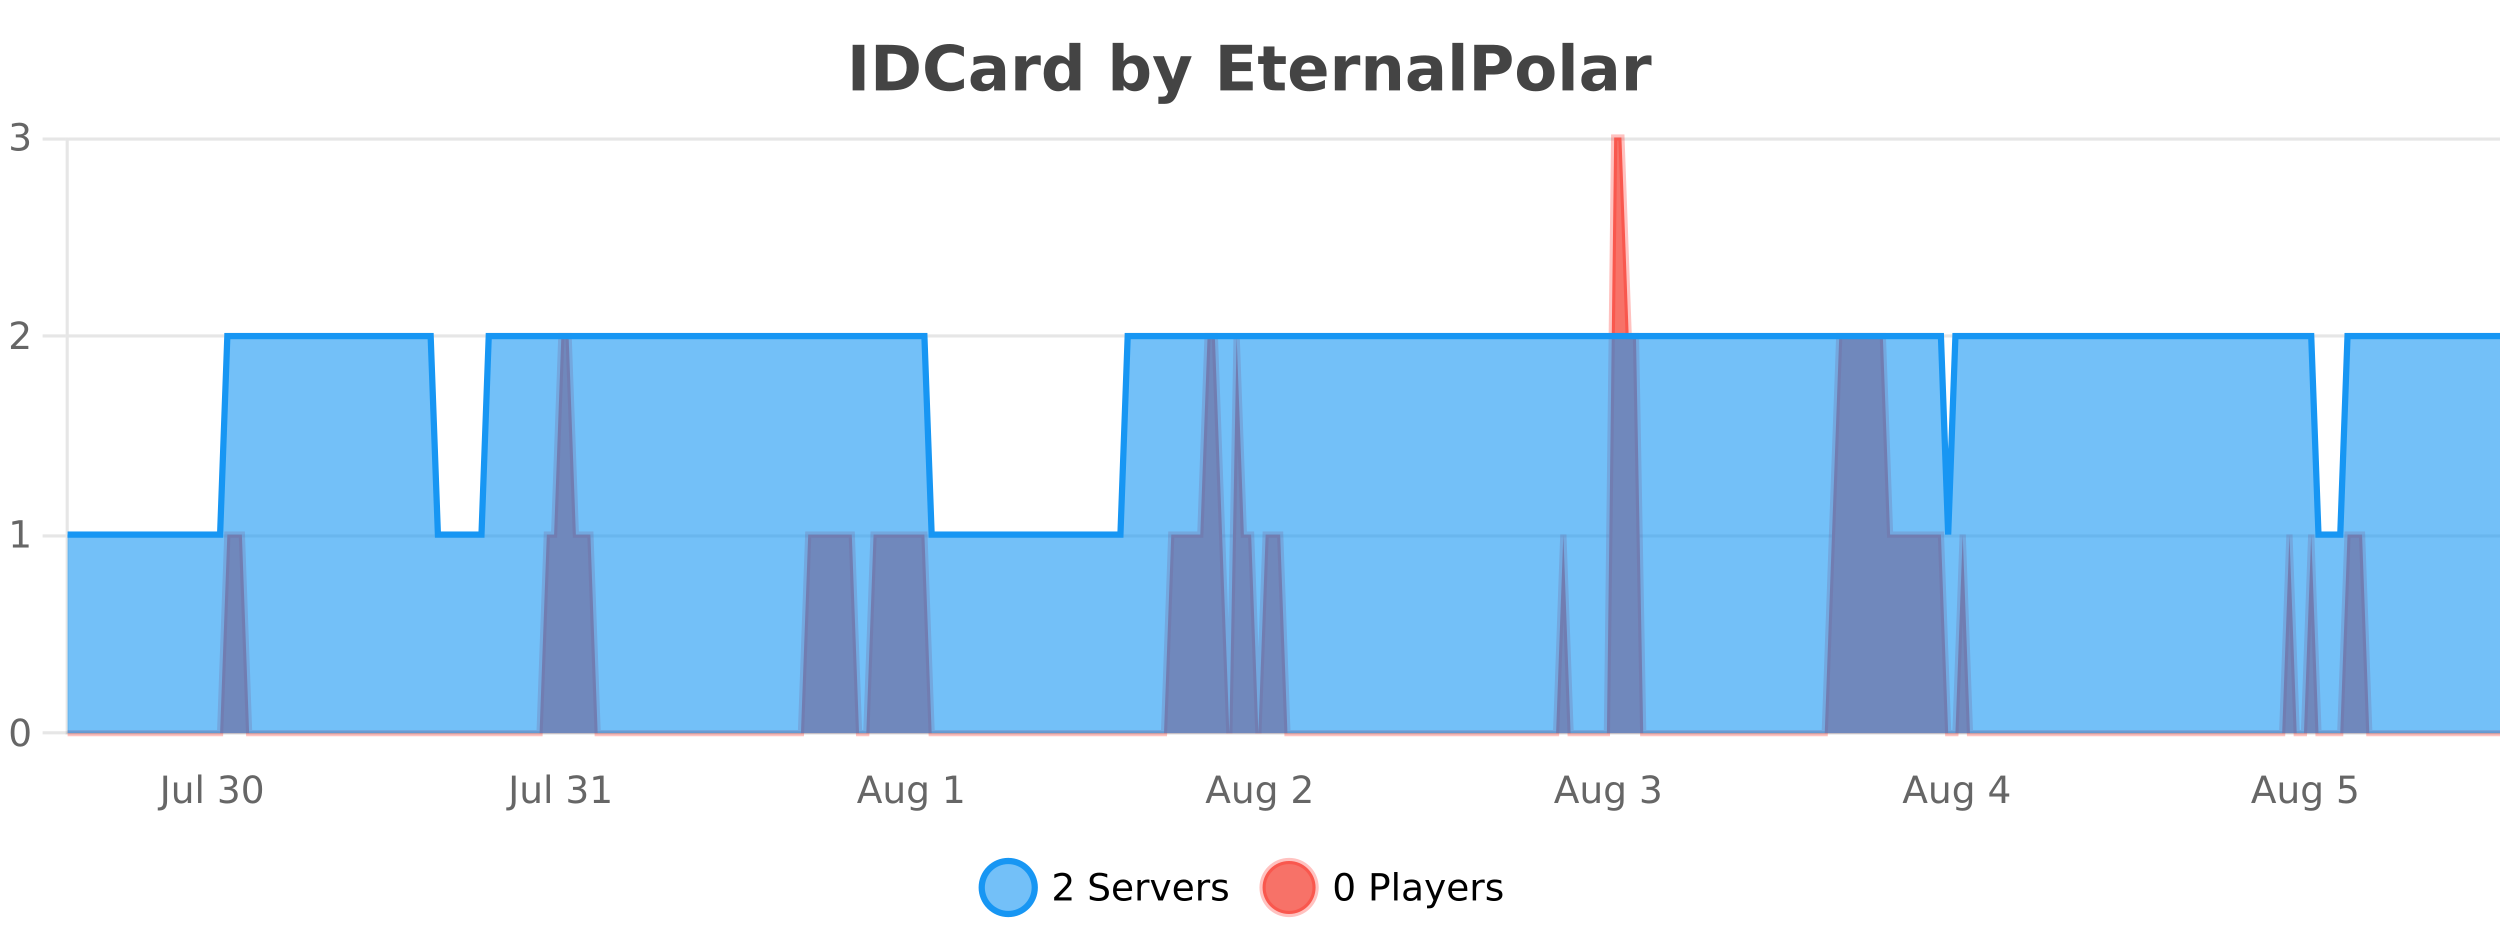
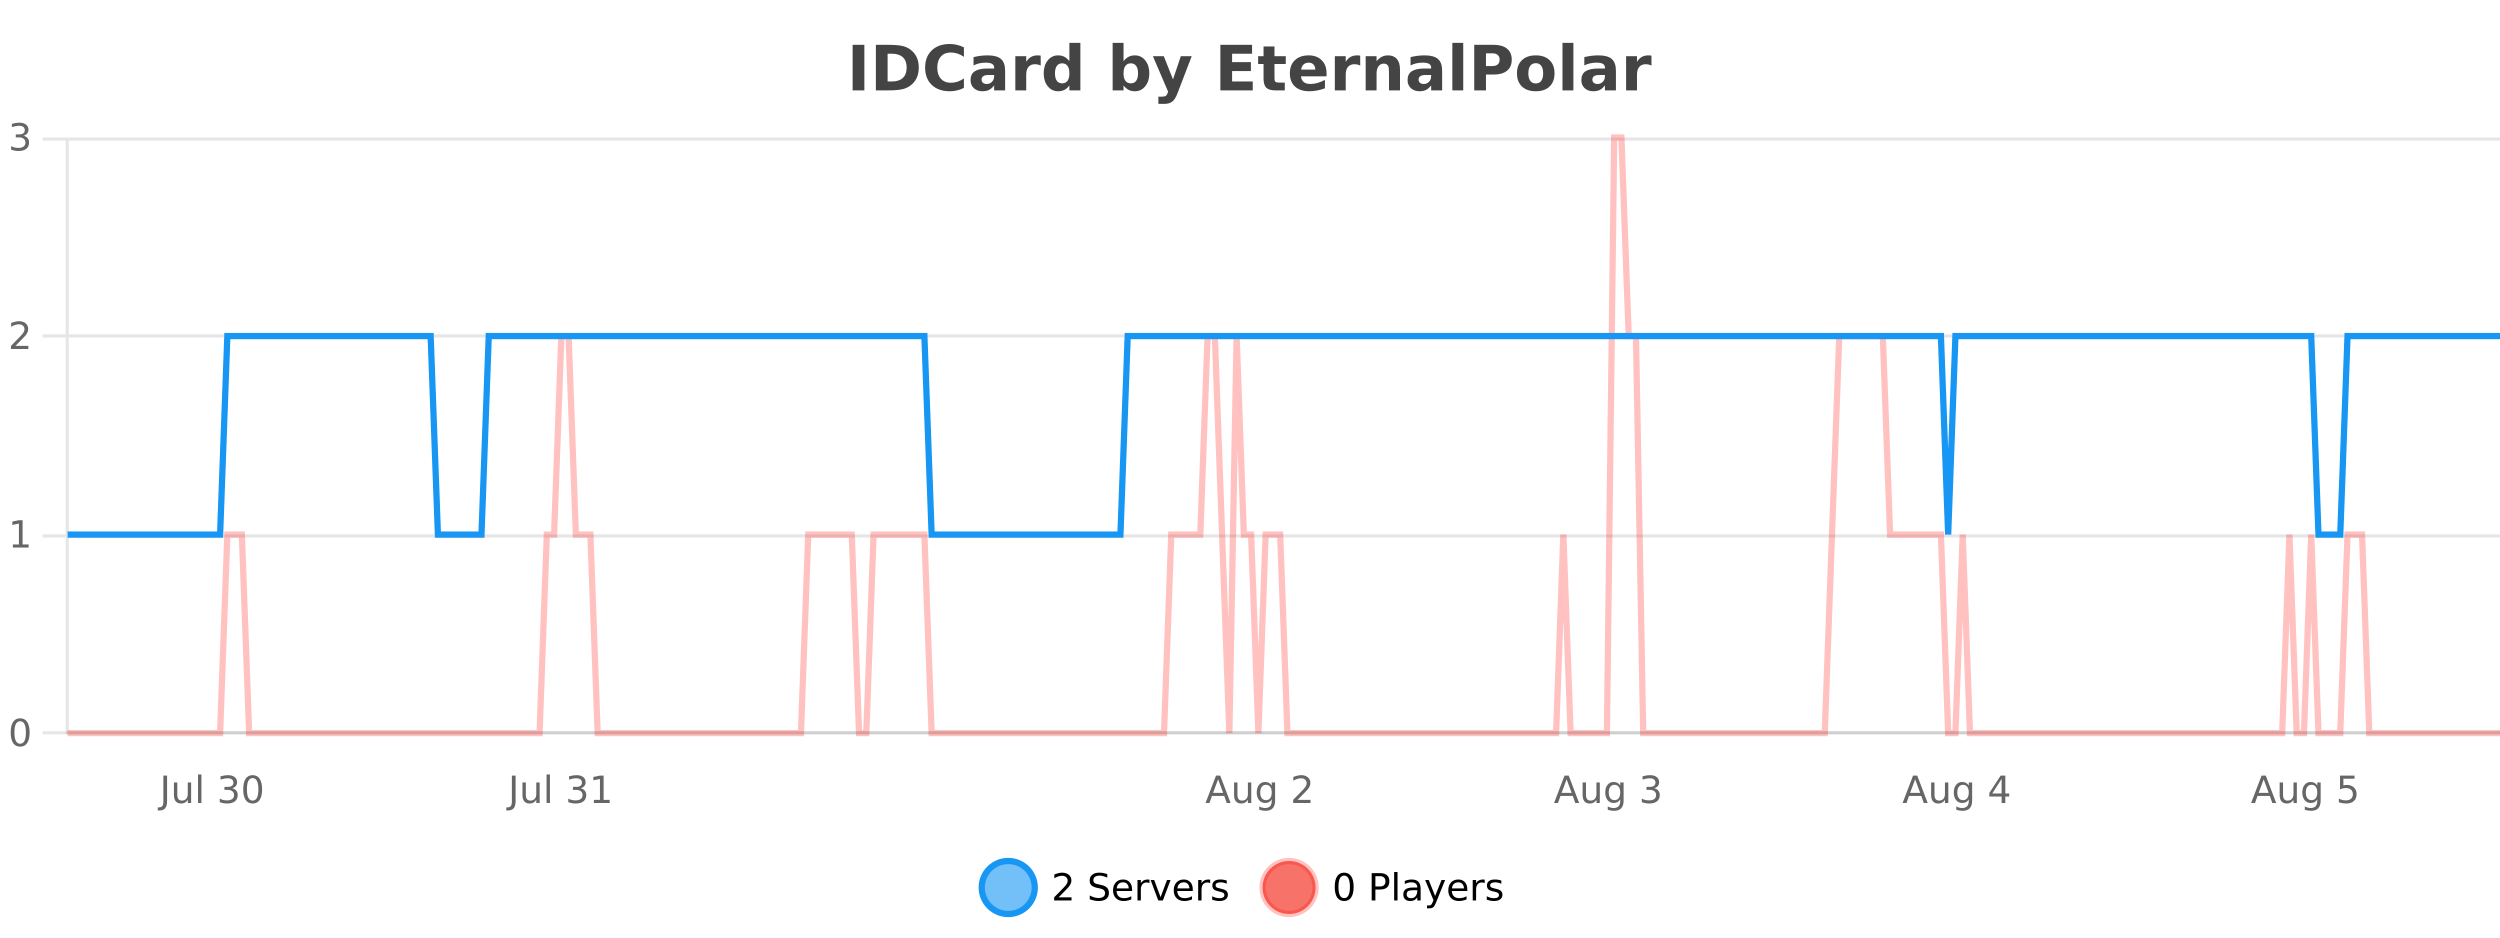
<svg xmlns="http://www.w3.org/2000/svg" width="800pt" height="300pt" viewBox="0 0 800 300" version="1.1">
  <defs>
    <clipPath id="clip1">
      <path d="M 285 263 L 360 263 L 360 300 L 285 300 Z M 285 263 " />
    </clipPath>
    <clipPath id="clip2">
      <path d="M 375 263 L 450 263 L 450 300 L 375 300 Z M 375 263 " />
    </clipPath>
    <clipPath id="clip3">
      <path d="M 21.633 44 L 800 44 L 800 234.602 L 21.633 234.602 Z M 21.633 44 " />
    </clipPath>
    <clipPath id="clip4">
      <path d="M 20.633 43 L 800 43 L 800 235.602 L 20.633 235.602 Z M 20.633 43 " />
    </clipPath>
    <clipPath id="clip5">
      <path d="M 21.633 107 L 800 107 L 800 234.602 L 21.633 234.602 Z M 21.633 107 " />
    </clipPath>
    <clipPath id="clip6">
      <path d="M 20.633 79 L 800 79 L 800 200 L 20.633 200 Z M 20.633 79 " />
    </clipPath>
  </defs>
  <g id="surface4825296">
    <rect x="0" y="0" width="800" height="300" style="fill:rgb(100%,100%,100%);fill-opacity:1;stroke:none;" />
    <path style="fill:none;stroke-width:1;stroke-linecap:butt;stroke-linejoin:miter;stroke:rgb(0%,0%,0%);stroke-opacity:0.098;stroke-miterlimit:10;" d="M 22 234.5 L 800 234.5 " />
    <path style="fill:none;stroke-width:1;stroke-linecap:butt;stroke-linejoin:miter;stroke:rgb(0%,0%,0%);stroke-opacity:0.098;stroke-miterlimit:10;" d="M 13.633 234.5 L 21 234.5 " />
    <path style="fill:none;stroke-width:1;stroke-linecap:butt;stroke-linejoin:miter;stroke:rgb(0%,0%,0%);stroke-opacity:0.098;stroke-miterlimit:10;" d="M 22 171.5 L 800 171.5 " />
    <path style="fill:none;stroke-width:1;stroke-linecap:butt;stroke-linejoin:miter;stroke:rgb(0%,0%,0%);stroke-opacity:0.098;stroke-miterlimit:10;" d="M 13.633 171.5 L 21 171.5 " />
    <path style="fill:none;stroke-width:1;stroke-linecap:butt;stroke-linejoin:miter;stroke:rgb(0%,0%,0%);stroke-opacity:0.098;stroke-miterlimit:10;" d="M 22 107.5 L 800 107.5 " />
    <path style="fill:none;stroke-width:1;stroke-linecap:butt;stroke-linejoin:miter;stroke:rgb(0%,0%,0%);stroke-opacity:0.098;stroke-miterlimit:10;" d="M 13.633 107.5 L 21 107.5 " />
    <path style="fill:none;stroke-width:1;stroke-linecap:butt;stroke-linejoin:miter;stroke:rgb(0%,0%,0%);stroke-opacity:0.098;stroke-miterlimit:10;" d="M 22 44.5 L 800 44.5 " />
    <path style="fill:none;stroke-width:1;stroke-linecap:butt;stroke-linejoin:miter;stroke:rgb(0%,0%,0%);stroke-opacity:0.098;stroke-miterlimit:10;" d="M 13.633 44.5 L 21 44.5 " />
    <path style=" stroke:none;fill-rule:nonzero;fill:rgb(9.02%,58.824%,95.294%);fill-opacity:0.6;" d="M 331.121 284 C 331.121 288.688 327.324 292.484 322.637 292.484 C 317.953 292.484 314.152 288.688 314.152 284 C 314.152 279.312 317.953 275.516 322.637 275.516 C 327.324 275.516 331.121 279.312 331.121 284 Z M 331.121 284 " />
    <g clip-path="url(#clip1)" clip-rule="nonzero">
      <path style="fill:none;stroke-width:2;stroke-linecap:butt;stroke-linejoin:miter;stroke:rgb(9.02%,58.824%,95.294%);stroke-opacity:1;stroke-miterlimit:10;" d="M 331.121 284 C 331.121 288.688 327.324 292.484 322.637 292.484 C 317.953 292.484 314.152 288.688 314.152 284 C 314.152 279.312 317.953 275.516 322.637 275.516 C 327.324 275.516 331.121 279.312 331.121 284 Z M 331.121 284 " />
    </g>
    <path style=" stroke:none;fill-rule:nonzero;fill:rgb(0%,0%,0%);fill-opacity:1;" d="M 338.75 287.156 L 342.891 287.156 L 342.891 288.156 L 337.328 288.156 L 337.328 287.156 C 337.773 286.699 338.383 286.078 339.156 285.297 C 339.938 284.508 340.426 283.996 340.625 283.766 C 341.008 283.352 341.273 282.996 341.422 282.703 C 341.578 282.402 341.656 282.109 341.656 281.828 C 341.656 281.359 341.488 280.98 341.156 280.688 C 340.832 280.398 340.41 280.25 339.891 280.25 C 339.516 280.25 339.117 280.312 338.703 280.438 C 338.297 280.562 337.859 280.762 337.391 281.031 L 337.391 279.828 C 337.867 279.641 338.312 279.5 338.719 279.406 C 339.133 279.305 339.516 279.25 339.859 279.25 C 340.766 279.25 341.488 279.48 342.031 279.938 C 342.57 280.387 342.844 280.992 342.844 281.75 C 342.844 282.105 342.773 282.445 342.641 282.766 C 342.504 283.09 342.258 283.469 341.906 283.906 C 341.801 284.023 341.488 284.352 340.969 284.891 C 340.445 285.434 339.707 286.188 338.75 287.156 Z M 354.32 279.688 L 354.32 280.844 C 353.871 280.637 353.445 280.48 353.039 280.375 C 352.641 280.262 352.262 280.203 351.898 280.203 C 351.25 280.203 350.75 280.328 350.398 280.578 C 350.055 280.828 349.883 281.188 349.883 281.656 C 349.883 282.043 349.996 282.336 350.227 282.531 C 350.453 282.73 350.898 282.887 351.555 283 L 352.258 283.156 C 353.141 283.324 353.793 283.621 354.211 284.047 C 354.637 284.465 354.852 285.027 354.852 285.734 C 354.852 286.59 354.562 287.234 353.992 287.672 C 353.43 288.109 352.594 288.328 351.492 288.328 C 351.086 288.328 350.648 288.281 350.18 288.188 C 349.711 288.094 349.227 287.953 348.727 287.766 L 348.727 286.547 C 349.203 286.82 349.672 287.023 350.133 287.156 C 350.602 287.293 351.055 287.359 351.492 287.359 C 352.168 287.359 352.688 287.23 353.055 286.969 C 353.43 286.699 353.617 286.32 353.617 285.828 C 353.617 285.402 353.48 285.07 353.211 284.828 C 352.949 284.578 352.516 284.398 351.914 284.281 L 351.195 284.141 C 350.309 283.965 349.668 283.688 349.273 283.312 C 348.887 282.938 348.695 282.418 348.695 281.75 C 348.695 280.969 348.965 280.359 349.508 279.922 C 350.047 279.477 350.797 279.25 351.758 279.25 C 352.172 279.25 352.59 279.289 353.008 279.359 C 353.434 279.434 353.871 279.543 354.32 279.688 Z M 362.266 284.609 L 362.266 285.125 L 357.297 285.125 C 357.348 285.875 357.57 286.445 357.969 286.828 C 358.375 287.215 358.93 287.406 359.641 287.406 C 360.055 287.406 360.457 287.359 360.844 287.266 C 361.238 287.164 361.629 287.008 362.016 286.797 L 362.016 287.828 C 361.617 287.984 361.219 288.105 360.812 288.188 C 360.406 288.281 359.992 288.328 359.578 288.328 C 358.535 288.328 357.707 288.027 357.094 287.422 C 356.477 286.809 356.172 285.98 356.172 284.938 C 356.172 283.867 356.461 283.016 357.047 282.391 C 357.629 281.758 358.41 281.438 359.391 281.438 C 360.273 281.438 360.973 281.727 361.484 282.297 C 362.004 282.859 362.266 283.633 362.266 284.609 Z M 361.188 284.281 C 361.176 283.699 361.008 283.23 360.688 282.875 C 360.363 282.523 359.938 282.344 359.406 282.344 C 358.801 282.344 358.316 282.516 357.953 282.859 C 357.598 283.203 357.395 283.684 357.344 284.297 Z M 367.836 282.594 C 367.711 282.531 367.574 282.484 367.43 282.453 C 367.293 282.414 367.137 282.391 366.961 282.391 C 366.355 282.391 365.887 282.59 365.555 282.984 C 365.23 283.383 365.07 283.953 365.07 284.703 L 365.07 288.156 L 363.992 288.156 L 363.992 281.594 L 365.07 281.594 L 365.07 282.609 C 365.297 282.215 365.594 281.922 365.961 281.734 C 366.324 281.539 366.766 281.438 367.289 281.438 C 367.359 281.438 367.438 281.445 367.523 281.453 C 367.617 281.465 367.715 281.48 367.82 281.5 Z M 368.195 281.594 L 369.336 281.594 L 371.383 287.094 L 373.445 281.594 L 374.586 281.594 L 372.117 288.156 L 370.648 288.156 Z M 381.688 284.609 L 381.688 285.125 L 376.719 285.125 C 376.77 285.875 376.992 286.445 377.391 286.828 C 377.797 287.215 378.352 287.406 379.062 287.406 C 379.477 287.406 379.879 287.359 380.266 287.266 C 380.66 287.164 381.051 287.008 381.438 286.797 L 381.438 287.828 C 381.039 287.984 380.641 288.105 380.234 288.188 C 379.828 288.281 379.414 288.328 379 288.328 C 377.957 288.328 377.129 288.027 376.516 287.422 C 375.898 286.809 375.594 285.98 375.594 284.938 C 375.594 283.867 375.883 283.016 376.469 282.391 C 377.051 281.758 377.832 281.438 378.812 281.438 C 379.695 281.438 380.395 281.727 380.906 282.297 C 381.426 282.859 381.688 283.633 381.688 284.609 Z M 380.609 284.281 C 380.598 283.699 380.43 283.23 380.109 282.875 C 379.785 282.523 379.359 282.344 378.828 282.344 C 378.223 282.344 377.738 282.516 377.375 282.859 C 377.02 283.203 376.816 283.684 376.766 284.297 Z M 387.258 282.594 C 387.133 282.531 386.996 282.484 386.852 282.453 C 386.715 282.414 386.559 282.391 386.383 282.391 C 385.777 282.391 385.309 282.59 384.977 282.984 C 384.652 283.383 384.492 283.953 384.492 284.703 L 384.492 288.156 L 383.414 288.156 L 383.414 281.594 L 384.492 281.594 L 384.492 282.609 C 384.719 282.215 385.016 281.922 385.383 281.734 C 385.746 281.539 386.188 281.438 386.711 281.438 C 386.781 281.438 386.859 281.445 386.945 281.453 C 387.039 281.465 387.137 281.48 387.242 281.5 Z M 392.562 281.781 L 392.562 282.812 C 392.258 282.656 391.941 282.543 391.609 282.469 C 391.285 282.387 390.945 282.344 390.594 282.344 C 390.062 282.344 389.66 282.43 389.391 282.594 C 389.117 282.75 388.984 282.996 388.984 283.328 C 388.984 283.578 389.078 283.777 389.266 283.922 C 389.461 284.059 389.852 284.188 390.438 284.312 L 390.797 284.406 C 391.566 284.562 392.113 284.793 392.438 285.094 C 392.758 285.398 392.922 285.812 392.922 286.344 C 392.922 286.961 392.676 287.445 392.188 287.797 C 391.707 288.152 391.047 288.328 390.203 288.328 C 389.848 288.328 389.477 288.289 389.094 288.219 C 388.719 288.156 388.32 288.059 387.906 287.922 L 387.906 286.797 C 388.301 287.008 388.691 287.164 389.078 287.266 C 389.461 287.371 389.848 287.422 390.234 287.422 C 390.734 287.422 391.117 287.34 391.391 287.172 C 391.672 286.996 391.812 286.746 391.812 286.422 C 391.812 286.133 391.711 285.906 391.516 285.75 C 391.316 285.594 390.883 285.445 390.219 285.297 L 389.844 285.219 C 389.176 285.074 388.691 284.855 388.391 284.562 C 388.098 284.273 387.953 283.875 387.953 283.375 C 387.953 282.75 388.172 282.273 388.609 281.938 C 389.047 281.605 389.664 281.438 390.469 281.438 C 390.863 281.438 391.238 281.469 391.594 281.531 C 391.945 281.586 392.27 281.668 392.562 281.781 Z M 332.637 277.016 " />
    <path style=" stroke:none;fill-rule:nonzero;fill:rgb(96.863%,44.706%,40.784%);fill-opacity:1;" d="M 420.988 284 C 420.988 288.688 417.191 292.484 412.504 292.484 C 407.82 292.484 404.02 288.688 404.02 284 C 404.02 279.312 407.82 275.516 412.504 275.516 C 417.191 275.516 420.988 279.312 420.988 284 Z M 420.988 284 " />
    <g clip-path="url(#clip2)" clip-rule="nonzero">
      <path style="fill:none;stroke-width:2;stroke-linecap:butt;stroke-linejoin:miter;stroke:rgb(100%,4.706%,0%);stroke-opacity:0.247;stroke-miterlimit:10;" d="M 420.988 284 C 420.988 288.688 417.191 292.484 412.504 292.484 C 407.82 292.484 404.02 288.688 404.02 284 C 404.02 279.312 407.82 275.516 412.504 275.516 C 417.191 275.516 420.988 279.312 420.988 284 Z M 420.988 284 " />
    </g>
    <path style=" stroke:none;fill-rule:nonzero;fill:rgb(0%,0%,0%);fill-opacity:1;" d="M 430.133 280.188 C 429.527 280.188 429.07 280.492 428.758 281.094 C 428.453 281.688 428.305 282.59 428.305 283.797 C 428.305 284.996 428.453 285.898 428.758 286.5 C 429.07 287.094 429.527 287.391 430.133 287.391 C 430.746 287.391 431.203 287.094 431.508 286.5 C 431.82 285.898 431.977 284.996 431.977 283.797 C 431.977 282.59 431.82 281.688 431.508 281.094 C 431.203 280.492 430.746 280.188 430.133 280.188 Z M 430.133 279.25 C 431.109 279.25 431.859 279.641 432.383 280.422 C 432.902 281.195 433.164 282.32 433.164 283.797 C 433.164 285.266 432.902 286.391 432.383 287.172 C 431.859 287.945 431.109 288.328 430.133 288.328 C 429.152 288.328 428.402 287.945 427.883 287.172 C 427.371 286.391 427.117 285.266 427.117 283.797 C 427.117 282.32 427.371 281.195 427.883 280.422 C 428.402 279.641 429.152 279.25 430.133 279.25 Z M 440.125 280.375 L 440.125 283.672 L 441.609 283.672 C 442.16 283.672 442.586 283.531 442.891 283.25 C 443.191 282.961 443.344 282.547 443.344 282.016 C 443.344 281.496 443.191 281.094 442.891 280.812 C 442.586 280.523 442.16 280.375 441.609 280.375 Z M 438.938 279.406 L 441.609 279.406 C 442.598 279.406 443.344 279.633 443.844 280.078 C 444.344 280.516 444.594 281.164 444.594 282.016 C 444.594 282.883 444.344 283.539 443.844 283.984 C 443.344 284.422 442.598 284.641 441.609 284.641 L 440.125 284.641 L 440.125 288.156 L 438.938 288.156 Z M 446.129 279.031 L 447.207 279.031 L 447.207 288.156 L 446.129 288.156 Z M 452.445 284.859 C 451.578 284.859 450.977 284.961 450.633 285.156 C 450.297 285.355 450.133 285.695 450.133 286.172 C 450.133 286.559 450.258 286.867 450.508 287.094 C 450.766 287.312 451.109 287.422 451.539 287.422 C 452.141 287.422 452.621 287.215 452.977 286.797 C 453.34 286.371 453.523 285.805 453.523 285.094 L 453.523 284.859 Z M 454.602 284.406 L 454.602 288.156 L 453.523 288.156 L 453.523 287.156 C 453.273 287.555 452.965 287.852 452.602 288.047 C 452.234 288.234 451.789 288.328 451.258 288.328 C 450.578 288.328 450.043 288.141 449.648 287.766 C 449.25 287.383 449.055 286.875 449.055 286.25 C 449.055 285.512 449.297 284.953 449.789 284.578 C 450.289 284.203 451.027 284.016 452.008 284.016 L 453.523 284.016 L 453.523 283.906 C 453.523 283.406 453.355 283.023 453.023 282.75 C 452.699 282.48 452.246 282.344 451.664 282.344 C 451.289 282.344 450.918 282.391 450.555 282.484 C 450.199 282.578 449.859 282.715 449.539 282.891 L 449.539 281.891 C 449.934 281.734 450.312 281.621 450.68 281.547 C 451.055 281.477 451.418 281.438 451.773 281.438 C 452.719 281.438 453.43 281.684 453.898 282.172 C 454.367 282.664 454.602 283.406 454.602 284.406 Z M 459.551 288.766 C 459.246 289.547 458.949 290.055 458.66 290.297 C 458.367 290.535 457.98 290.656 457.504 290.656 L 456.645 290.656 L 456.645 289.75 L 457.27 289.75 C 457.57 289.75 457.801 289.676 457.957 289.531 C 458.121 289.395 458.305 289.066 458.504 288.547 L 458.707 288.047 L 456.051 281.594 L 457.191 281.594 L 459.238 286.719 L 461.301 281.594 L 462.441 281.594 Z M 469.543 284.609 L 469.543 285.125 L 464.574 285.125 C 464.625 285.875 464.848 286.445 465.246 286.828 C 465.652 287.215 466.207 287.406 466.918 287.406 C 467.332 287.406 467.734 287.359 468.121 287.266 C 468.516 287.164 468.906 287.008 469.293 286.797 L 469.293 287.828 C 468.895 287.984 468.496 288.105 468.09 288.188 C 467.684 288.281 467.27 288.328 466.855 288.328 C 465.812 288.328 464.984 288.027 464.371 287.422 C 463.754 286.809 463.449 285.98 463.449 284.938 C 463.449 283.867 463.738 283.016 464.324 282.391 C 464.906 281.758 465.688 281.438 466.668 281.438 C 467.551 281.438 468.25 281.727 468.762 282.297 C 469.281 282.859 469.543 283.633 469.543 284.609 Z M 468.465 284.281 C 468.453 283.699 468.285 283.23 467.965 282.875 C 467.641 282.523 467.215 282.344 466.684 282.344 C 466.078 282.344 465.594 282.516 465.23 282.859 C 464.875 283.203 464.672 283.684 464.621 284.297 Z M 475.113 282.594 C 474.988 282.531 474.852 282.484 474.707 282.453 C 474.57 282.414 474.414 282.391 474.238 282.391 C 473.633 282.391 473.164 282.59 472.832 282.984 C 472.508 283.383 472.348 283.953 472.348 284.703 L 472.348 288.156 L 471.27 288.156 L 471.27 281.594 L 472.348 281.594 L 472.348 282.609 C 472.574 282.215 472.871 281.922 473.238 281.734 C 473.602 281.539 474.043 281.438 474.566 281.438 C 474.637 281.438 474.715 281.445 474.801 281.453 C 474.895 281.465 474.992 281.48 475.098 281.5 Z M 480.422 281.781 L 480.422 282.812 C 480.117 282.656 479.801 282.543 479.469 282.469 C 479.145 282.387 478.805 282.344 478.453 282.344 C 477.922 282.344 477.52 282.43 477.25 282.594 C 476.977 282.75 476.844 282.996 476.844 283.328 C 476.844 283.578 476.938 283.777 477.125 283.922 C 477.32 284.059 477.711 284.188 478.297 284.312 L 478.656 284.406 C 479.426 284.562 479.973 284.793 480.297 285.094 C 480.617 285.398 480.781 285.812 480.781 286.344 C 480.781 286.961 480.535 287.445 480.047 287.797 C 479.566 288.152 478.906 288.328 478.062 288.328 C 477.707 288.328 477.336 288.289 476.953 288.219 C 476.578 288.156 476.18 288.059 475.766 287.922 L 475.766 286.797 C 476.16 287.008 476.551 287.164 476.938 287.266 C 477.32 287.371 477.707 287.422 478.094 287.422 C 478.594 287.422 478.977 287.34 479.25 287.172 C 479.531 286.996 479.672 286.746 479.672 286.422 C 479.672 286.133 479.57 285.906 479.375 285.75 C 479.176 285.594 478.742 285.445 478.078 285.297 L 477.703 285.219 C 477.035 285.074 476.551 284.855 476.25 284.562 C 475.957 284.273 475.812 283.875 475.812 283.375 C 475.812 282.75 476.031 282.273 476.469 281.938 C 476.906 281.605 477.523 281.438 478.328 281.438 C 478.723 281.438 479.098 281.469 479.453 281.531 C 479.805 281.586 480.129 281.668 480.422 281.781 Z M 422.504 277.016 " />
    <path style=" stroke:none;fill-rule:nonzero;fill:rgb(26.667%,26.667%,26.667%);fill-opacity:1;" d="M 272.844 14.344 L 276.594 14.344 L 276.594 28.922 L 272.844 28.922 Z M 284.035 17.188 L 284.035 26.078 L 285.379 26.078 C 286.918 26.078 288.098 25.699 288.91 24.938 C 289.723 24.18 290.129 23.07 290.129 21.609 C 290.129 20.172 289.723 19.078 288.91 18.328 C 288.105 17.57 286.93 17.188 285.379 17.188 Z M 280.285 14.344 L 284.238 14.344 C 286.457 14.344 288.105 14.5 289.191 14.812 C 290.273 15.125 291.199 15.664 291.973 16.422 C 292.66 17.078 293.168 17.84 293.504 18.703 C 293.836 19.559 294.004 20.527 294.004 21.609 C 294.004 22.715 293.836 23.699 293.504 24.562 C 293.168 25.43 292.66 26.188 291.973 26.844 C 291.191 27.594 290.254 28.133 289.16 28.453 C 288.066 28.766 286.426 28.922 284.238 28.922 L 280.285 28.922 Z M 308.449 28.125 C 307.75 28.48 307.027 28.746 306.277 28.922 C 305.535 29.109 304.754 29.203 303.934 29.203 C 301.504 29.203 299.582 28.527 298.168 27.172 C 296.75 25.809 296.043 23.965 296.043 21.641 C 296.043 19.32 296.75 17.48 298.168 16.125 C 299.582 14.762 301.504 14.078 303.934 14.078 C 304.754 14.078 305.535 14.172 306.277 14.359 C 307.027 14.539 307.75 14.805 308.449 15.156 L 308.449 18.172 C 307.75 17.703 307.062 17.359 306.387 17.141 C 305.707 16.914 304.996 16.797 304.246 16.797 C 302.902 16.797 301.844 17.23 301.074 18.094 C 300.312 18.949 299.934 20.133 299.934 21.641 C 299.934 23.152 300.312 24.34 301.074 25.203 C 301.844 26.059 302.902 26.484 304.246 26.484 C 304.996 26.484 305.707 26.375 306.387 26.156 C 307.062 25.93 307.75 25.578 308.449 25.109 Z M 316.297 24 C 315.566 24 315.02 24.125 314.656 24.375 C 314.289 24.617 314.109 24.98 314.109 25.469 C 314.109 25.906 314.254 26.25 314.547 26.5 C 314.848 26.75 315.258 26.875 315.781 26.875 C 316.438 26.875 316.988 26.641 317.438 26.172 C 317.895 25.703 318.125 25.117 318.125 24.406 L 318.125 24 Z M 321.641 22.688 L 321.641 28.922 L 318.125 28.922 L 318.125 27.297 C 317.656 27.965 317.125 28.449 316.531 28.75 C 315.945 29.051 315.234 29.203 314.391 29.203 C 313.266 29.203 312.348 28.875 311.641 28.219 C 310.93 27.555 310.578 26.695 310.578 25.641 C 310.578 24.359 311.016 23.422 311.891 22.828 C 312.773 22.227 314.164 21.922 316.062 21.922 L 318.125 21.922 L 318.125 21.641 C 318.125 21.09 317.906 20.688 317.469 20.438 C 317.031 20.18 316.348 20.047 315.422 20.047 C 314.672 20.047 313.973 20.125 313.328 20.281 C 312.68 20.43 312.082 20.648 311.531 20.938 L 311.531 18.281 C 312.281 18.094 313.031 17.953 313.781 17.859 C 314.539 17.766 315.301 17.719 316.062 17.719 C 318.031 17.719 319.453 18.109 320.328 18.891 C 321.203 19.664 321.641 20.93 321.641 22.688 Z M 333.031 20.969 C 332.719 20.824 332.41 20.719 332.109 20.656 C 331.805 20.586 331.504 20.547 331.203 20.547 C 330.297 20.547 329.598 20.836 329.109 21.406 C 328.629 21.98 328.391 22.805 328.391 23.875 L 328.391 28.922 L 324.906 28.922 L 324.906 17.984 L 328.391 17.984 L 328.391 19.781 C 328.836 19.062 329.352 18.543 329.938 18.219 C 330.52 17.887 331.219 17.719 332.031 17.719 C 332.156 17.719 332.285 17.727 332.422 17.734 C 332.555 17.746 332.754 17.766 333.016 17.797 Z M 342.203 19.578 L 342.203 13.719 L 345.719 13.719 L 345.719 28.922 L 342.203 28.922 L 342.203 27.344 C 341.723 27.992 341.191 28.465 340.609 28.766 C 340.023 29.055 339.352 29.203 338.594 29.203 C 337.25 29.203 336.145 28.668 335.281 27.594 C 334.414 26.523 333.984 25.148 333.984 23.469 C 333.984 21.781 334.414 20.402 335.281 19.328 C 336.145 18.258 337.25 17.719 338.594 17.719 C 339.352 17.719 340.023 17.871 340.609 18.172 C 341.191 18.477 341.723 18.945 342.203 19.578 Z M 339.891 26.672 C 340.641 26.672 341.211 26.402 341.609 25.859 C 342.004 25.309 342.203 24.512 342.203 23.469 C 342.203 22.43 342.004 21.637 341.609 21.094 C 341.211 20.543 340.641 20.266 339.891 20.266 C 339.148 20.266 338.582 20.543 338.188 21.094 C 337.789 21.637 337.594 22.43 337.594 23.469 C 337.594 24.512 337.789 25.309 338.188 25.859 C 338.582 26.402 339.148 26.672 339.891 26.672 Z M 361.859 26.672 C 362.609 26.672 363.18 26.402 363.578 25.859 C 363.973 25.309 364.172 24.512 364.172 23.469 C 364.172 22.43 363.973 21.637 363.578 21.094 C 363.18 20.543 362.609 20.266 361.859 20.266 C 361.109 20.266 360.531 20.543 360.125 21.094 C 359.727 21.637 359.531 22.43 359.531 23.469 C 359.531 24.5 359.727 25.293 360.125 25.844 C 360.531 26.398 361.109 26.672 361.859 26.672 Z M 359.531 19.578 C 360.02 18.945 360.555 18.477 361.141 18.172 C 361.723 17.871 362.395 17.719 363.156 17.719 C 364.508 17.719 365.617 18.258 366.484 19.328 C 367.348 20.402 367.781 21.781 367.781 23.469 C 367.781 25.148 367.348 26.523 366.484 27.594 C 365.617 28.668 364.508 29.203 363.156 29.203 C 362.395 29.203 361.723 29.051 361.141 28.75 C 360.555 28.449 360.02 27.98 359.531 27.344 L 359.531 28.922 L 356.047 28.922 L 356.047 13.719 L 359.531 13.719 Z M 368.926 17.984 L 372.41 17.984 L 375.363 25.406 L 377.863 17.984 L 381.348 17.984 L 376.754 29.953 C 376.293 31.172 375.754 32.02 375.129 32.5 C 374.512 32.988 373.707 33.234 372.707 33.234 L 370.676 33.234 L 370.676 30.938 L 371.77 30.938 C 372.363 30.938 372.793 30.844 373.066 30.656 C 373.336 30.469 373.543 30.129 373.691 29.641 L 373.801 29.344 Z M 390.52 14.344 L 400.66 14.344 L 400.66 17.188 L 394.27 17.188 L 394.27 19.891 L 400.285 19.891 L 400.285 22.734 L 394.27 22.734 L 394.27 26.078 L 400.879 26.078 L 400.879 28.922 L 390.52 28.922 Z M 407.836 14.875 L 407.836 17.984 L 411.445 17.984 L 411.445 20.484 L 407.836 20.484 L 407.836 25.125 C 407.836 25.637 407.934 25.98 408.133 26.156 C 408.34 26.336 408.742 26.422 409.336 26.422 L 411.133 26.422 L 411.133 28.922 L 408.133 28.922 C 406.758 28.922 405.777 28.637 405.195 28.062 C 404.621 27.48 404.336 26.5 404.336 25.125 L 404.336 20.484 L 402.602 20.484 L 402.602 17.984 L 404.336 17.984 L 404.336 14.875 Z M 424.492 23.422 L 424.492 24.422 L 416.32 24.422 C 416.402 25.246 416.699 25.859 417.211 26.266 C 417.719 26.672 418.43 26.875 419.336 26.875 C 420.074 26.875 420.828 26.766 421.602 26.547 C 422.371 26.328 423.164 26 423.977 25.562 L 423.977 28.25 C 423.152 28.562 422.324 28.797 421.492 28.953 C 420.668 29.117 419.844 29.203 419.023 29.203 C 417.043 29.203 415.5 28.703 414.398 27.703 C 413.305 26.695 412.758 25.281 412.758 23.469 C 412.758 21.68 413.293 20.273 414.367 19.25 C 415.449 18.23 416.934 17.719 418.82 17.719 C 420.539 17.719 421.914 18.242 422.945 19.281 C 423.977 20.312 424.492 21.695 424.492 23.422 Z M 420.898 22.266 C 420.898 21.602 420.703 21.062 420.32 20.656 C 419.934 20.25 419.43 20.047 418.805 20.047 C 418.125 20.047 417.574 20.242 417.148 20.625 C 416.73 21 416.469 21.547 416.367 22.266 Z M 435.273 20.969 C 434.961 20.824 434.652 20.719 434.352 20.656 C 434.047 20.586 433.746 20.547 433.445 20.547 C 432.539 20.547 431.84 20.836 431.352 21.406 C 430.871 21.98 430.633 22.805 430.633 23.875 L 430.633 28.922 L 427.148 28.922 L 427.148 17.984 L 430.633 17.984 L 430.633 19.781 C 431.078 19.062 431.594 18.543 432.18 18.219 C 432.762 17.887 433.461 17.719 434.273 17.719 C 434.398 17.719 434.527 17.727 434.664 17.734 C 434.797 17.746 434.996 17.766 435.258 17.797 Z M 448 22.266 L 448 28.922 L 444.484 28.922 L 444.484 23.828 C 444.484 22.883 444.461 22.23 444.422 21.875 C 444.379 21.512 444.305 21.246 444.203 21.078 C 444.066 20.852 443.879 20.672 443.641 20.547 C 443.41 20.422 443.145 20.359 442.844 20.359 C 442.113 20.359 441.539 20.641 441.125 21.203 C 440.707 21.766 440.5 22.547 440.5 23.547 L 440.5 28.922 L 437.016 28.922 L 437.016 17.984 L 440.5 17.984 L 440.5 19.578 C 441.031 18.945 441.594 18.477 442.188 18.172 C 442.781 17.871 443.43 17.719 444.141 17.719 C 445.41 17.719 446.367 18.109 447.016 18.891 C 447.672 19.664 448 20.789 448 22.266 Z M 456.141 24 C 455.41 24 454.863 24.125 454.5 24.375 C 454.133 24.617 453.953 24.98 453.953 25.469 C 453.953 25.906 454.098 26.25 454.391 26.5 C 454.691 26.75 455.102 26.875 455.625 26.875 C 456.281 26.875 456.832 26.641 457.281 26.172 C 457.738 25.703 457.969 25.117 457.969 24.406 L 457.969 24 Z M 461.484 22.688 L 461.484 28.922 L 457.969 28.922 L 457.969 27.297 C 457.5 27.965 456.969 28.449 456.375 28.75 C 455.789 29.051 455.078 29.203 454.234 29.203 C 453.109 29.203 452.191 28.875 451.484 28.219 C 450.773 27.555 450.422 26.695 450.422 25.641 C 450.422 24.359 450.859 23.422 451.734 22.828 C 452.617 22.227 454.008 21.922 455.906 21.922 L 457.969 21.922 L 457.969 21.641 C 457.969 21.09 457.75 20.688 457.312 20.438 C 456.875 20.18 456.191 20.047 455.266 20.047 C 454.516 20.047 453.816 20.125 453.172 20.281 C 452.523 20.43 451.926 20.648 451.375 20.938 L 451.375 18.281 C 452.125 18.094 452.875 17.953 453.625 17.859 C 454.383 17.766 455.145 17.719 455.906 17.719 C 457.875 17.719 459.297 18.109 460.172 18.891 C 461.047 19.664 461.484 20.93 461.484 22.688 Z M 464.75 13.719 L 468.234 13.719 L 468.234 28.922 L 464.75 28.922 Z M 471.758 14.344 L 477.992 14.344 C 479.844 14.344 481.266 14.758 482.258 15.578 C 483.258 16.402 483.758 17.574 483.758 19.094 C 483.758 20.625 483.258 21.805 482.258 22.625 C 481.266 23.449 479.844 23.859 477.992 23.859 L 475.508 23.859 L 475.508 28.922 L 471.758 28.922 Z M 475.508 17.062 L 475.508 21.141 L 477.586 21.141 C 478.312 21.141 478.875 20.965 479.273 20.609 C 479.68 20.258 479.883 19.75 479.883 19.094 C 479.883 18.449 479.68 17.949 479.273 17.594 C 478.875 17.242 478.312 17.062 477.586 17.062 Z M 491.465 20.219 C 490.684 20.219 490.09 20.5 489.684 21.062 C 489.277 21.617 489.074 22.418 489.074 23.469 C 489.074 24.512 489.277 25.312 489.684 25.875 C 490.09 26.43 490.684 26.703 491.465 26.703 C 492.223 26.703 492.801 26.43 493.199 25.875 C 493.605 25.312 493.809 24.512 493.809 23.469 C 493.809 22.418 493.605 21.617 493.199 21.062 C 492.801 20.5 492.223 20.219 491.465 20.219 Z M 491.465 17.719 C 493.34 17.719 494.801 18.23 495.855 19.25 C 496.918 20.262 497.449 21.668 497.449 23.469 C 497.449 25.262 496.918 26.668 495.855 27.688 C 494.801 28.699 493.34 29.203 491.465 29.203 C 489.566 29.203 488.09 28.699 487.027 27.688 C 485.965 26.668 485.434 25.262 485.434 23.469 C 485.434 21.668 485.965 20.262 487.027 19.25 C 488.09 18.23 489.566 17.719 491.465 17.719 Z M 500 13.719 L 503.484 13.719 L 503.484 28.922 L 500 28.922 Z M 511.75 24 C 511.02 24 510.473 24.125 510.109 24.375 C 509.742 24.617 509.562 24.98 509.562 25.469 C 509.562 25.906 509.707 26.25 510 26.5 C 510.301 26.75 510.711 26.875 511.234 26.875 C 511.891 26.875 512.441 26.641 512.891 26.172 C 513.348 25.703 513.578 25.117 513.578 24.406 L 513.578 24 Z M 517.094 22.688 L 517.094 28.922 L 513.578 28.922 L 513.578 27.297 C 513.109 27.965 512.578 28.449 511.984 28.75 C 511.398 29.051 510.688 29.203 509.844 29.203 C 508.719 29.203 507.801 28.875 507.094 28.219 C 506.383 27.555 506.031 26.695 506.031 25.641 C 506.031 24.359 506.469 23.422 507.344 22.828 C 508.227 22.227 509.617 21.922 511.516 21.922 L 513.578 21.922 L 513.578 21.641 C 513.578 21.09 513.359 20.688 512.922 20.438 C 512.484 20.18 511.801 20.047 510.875 20.047 C 510.125 20.047 509.426 20.125 508.781 20.281 C 508.133 20.43 507.535 20.648 506.984 20.938 L 506.984 18.281 C 507.734 18.094 508.484 17.953 509.234 17.859 C 509.992 17.766 510.754 17.719 511.516 17.719 C 513.484 17.719 514.906 18.109 515.781 18.891 C 516.656 19.664 517.094 20.93 517.094 22.688 Z M 528.477 20.969 C 528.164 20.824 527.855 20.719 527.555 20.656 C 527.25 20.586 526.949 20.547 526.648 20.547 C 525.742 20.547 525.043 20.836 524.555 21.406 C 524.074 21.98 523.836 22.805 523.836 23.875 L 523.836 28.922 L 520.352 28.922 L 520.352 17.984 L 523.836 17.984 L 523.836 19.781 C 524.281 19.062 524.797 18.543 525.383 18.219 C 525.965 17.887 526.664 17.719 527.477 17.719 C 527.602 17.719 527.73 17.727 527.867 17.734 C 528 17.746 528.199 17.766 528.461 17.797 Z M 271 10.359 " />
    <path style="fill:none;stroke-width:1;stroke-linecap:butt;stroke-linejoin:miter;stroke:rgb(0%,0%,0%);stroke-opacity:0.098;stroke-miterlimit:10;" d="M 21 234.5 L 801 234.5 " />
    <path style=" stroke:none;fill-rule:nonzero;fill:rgb(40%,40%,40%);fill-opacity:1;" d="M 52.277 248.203 L 53.465 248.203 L 53.465 256.344 C 53.465 257.395 53.262 258.16 52.855 258.641 C 52.457 259.117 51.816 259.359 50.934 259.359 L 50.48 259.359 L 50.48 258.359 L 50.855 258.359 C 51.375 258.359 51.738 258.211 51.949 257.922 C 52.168 257.629 52.277 257.102 52.277 256.344 Z M 55.66 254.359 L 55.66 250.391 L 56.738 250.391 L 56.738 254.328 C 56.738 254.945 56.855 255.406 57.098 255.719 C 57.348 256.031 57.711 256.188 58.191 256.188 C 58.773 256.188 59.23 256.008 59.566 255.641 C 59.91 255.266 60.082 254.758 60.082 254.109 L 60.082 250.391 L 61.16 250.391 L 61.16 256.953 L 60.082 256.953 L 60.082 255.938 C 59.82 256.344 59.52 256.648 59.176 256.844 C 58.832 257.031 58.43 257.125 57.973 257.125 C 57.211 257.125 56.633 256.891 56.238 256.422 C 55.852 255.953 55.66 255.266 55.66 254.359 Z M 58.379 250.234 Z M 63.375 247.828 L 64.453 247.828 L 64.453 256.953 L 63.375 256.953 Z M 74.273 252.234 C 74.836 252.359 75.273 252.617 75.586 253 C 75.906 253.375 76.07 253.844 76.07 254.406 C 76.07 255.273 75.773 255.945 75.18 256.422 C 74.586 256.891 73.742 257.125 72.648 257.125 C 72.281 257.125 71.902 257.086 71.508 257.016 C 71.121 256.945 70.727 256.836 70.32 256.688 L 70.32 255.547 C 70.641 255.734 70.996 255.883 71.383 255.984 C 71.777 256.078 72.188 256.125 72.617 256.125 C 73.355 256.125 73.918 255.98 74.305 255.688 C 74.699 255.398 74.898 254.969 74.898 254.406 C 74.898 253.898 74.715 253.496 74.352 253.203 C 73.984 252.914 73.484 252.766 72.852 252.766 L 71.82 252.766 L 71.82 251.797 L 72.898 251.797 C 73.469 251.797 73.914 251.684 74.227 251.453 C 74.539 251.215 74.695 250.875 74.695 250.438 C 74.695 249.992 74.531 249.648 74.211 249.406 C 73.898 249.168 73.445 249.047 72.852 249.047 C 72.516 249.047 72.164 249.086 71.789 249.156 C 71.422 249.219 71.016 249.324 70.57 249.469 L 70.57 248.422 C 71.027 248.297 71.449 248.203 71.836 248.141 C 72.23 248.078 72.602 248.047 72.945 248.047 C 73.852 248.047 74.562 248.25 75.086 248.656 C 75.605 249.062 75.867 249.617 75.867 250.312 C 75.867 250.805 75.727 251.215 75.445 251.547 C 75.172 251.883 74.781 252.109 74.273 252.234 Z M 80.844 248.984 C 80.238 248.984 79.781 249.289 79.469 249.891 C 79.164 250.484 79.016 251.387 79.016 252.594 C 79.016 253.793 79.164 254.695 79.469 255.297 C 79.781 255.891 80.238 256.188 80.844 256.188 C 81.457 256.188 81.914 255.891 82.219 255.297 C 82.531 254.695 82.688 253.793 82.688 252.594 C 82.688 251.387 82.531 250.484 82.219 249.891 C 81.914 249.289 81.457 248.984 80.844 248.984 Z M 80.844 248.047 C 81.82 248.047 82.57 248.438 83.094 249.219 C 83.613 249.992 83.875 251.117 83.875 252.594 C 83.875 254.062 83.613 255.188 83.094 255.969 C 82.57 256.742 81.82 257.125 80.844 257.125 C 79.863 257.125 79.113 256.742 78.594 255.969 C 78.082 255.188 77.828 254.062 77.828 252.594 C 77.828 251.117 78.082 249.992 78.594 249.219 C 79.113 248.438 79.863 248.047 80.844 248.047 Z M 51.105 245.816 " />
    <path style=" stroke:none;fill-rule:nonzero;fill:rgb(40%,40%,40%);fill-opacity:1;" d="M 163.805 248.203 L 164.992 248.203 L 164.992 256.344 C 164.992 257.395 164.789 258.16 164.383 258.641 C 163.984 259.117 163.344 259.359 162.461 259.359 L 162.008 259.359 L 162.008 258.359 L 162.383 258.359 C 162.902 258.359 163.266 258.211 163.477 257.922 C 163.695 257.629 163.805 257.102 163.805 256.344 Z M 167.188 254.359 L 167.188 250.391 L 168.266 250.391 L 168.266 254.328 C 168.266 254.945 168.383 255.406 168.625 255.719 C 168.875 256.031 169.238 256.188 169.719 256.188 C 170.301 256.188 170.758 256.008 171.094 255.641 C 171.438 255.266 171.609 254.758 171.609 254.109 L 171.609 250.391 L 172.688 250.391 L 172.688 256.953 L 171.609 256.953 L 171.609 255.938 C 171.348 256.344 171.047 256.648 170.703 256.844 C 170.359 257.031 169.957 257.125 169.5 257.125 C 168.738 257.125 168.16 256.891 167.766 256.422 C 167.379 255.953 167.188 255.266 167.188 254.359 Z M 169.906 250.234 Z M 174.902 247.828 L 175.98 247.828 L 175.98 256.953 L 174.902 256.953 Z M 185.801 252.234 C 186.363 252.359 186.801 252.617 187.113 253 C 187.434 253.375 187.598 253.844 187.598 254.406 C 187.598 255.273 187.301 255.945 186.707 256.422 C 186.113 256.891 185.27 257.125 184.176 257.125 C 183.809 257.125 183.43 257.086 183.035 257.016 C 182.648 256.945 182.254 256.836 181.848 256.688 L 181.848 255.547 C 182.168 255.734 182.523 255.883 182.91 255.984 C 183.305 256.078 183.715 256.125 184.145 256.125 C 184.883 256.125 185.445 255.98 185.832 255.688 C 186.227 255.398 186.426 254.969 186.426 254.406 C 186.426 253.898 186.242 253.496 185.879 253.203 C 185.512 252.914 185.012 252.766 184.379 252.766 L 183.348 252.766 L 183.348 251.797 L 184.426 251.797 C 184.996 251.797 185.441 251.684 185.754 251.453 C 186.066 251.215 186.223 250.875 186.223 250.438 C 186.223 249.992 186.059 249.648 185.738 249.406 C 185.426 249.168 184.973 249.047 184.379 249.047 C 184.043 249.047 183.691 249.086 183.316 249.156 C 182.949 249.219 182.543 249.324 182.098 249.469 L 182.098 248.422 C 182.555 248.297 182.977 248.203 183.363 248.141 C 183.758 248.078 184.129 248.047 184.473 248.047 C 185.379 248.047 186.09 248.25 186.613 248.656 C 187.133 249.062 187.395 249.617 187.395 250.312 C 187.395 250.805 187.254 251.215 186.973 251.547 C 186.699 251.883 186.309 252.109 185.801 252.234 Z M 190.047 255.953 L 191.984 255.953 L 191.984 249.281 L 189.875 249.703 L 189.875 248.625 L 191.969 248.203 L 193.156 248.203 L 193.156 255.953 L 195.094 255.953 L 195.094 256.953 L 190.047 256.953 Z M 162.633 245.816 " />
-     <path style=" stroke:none;fill-rule:nonzero;fill:rgb(40%,40%,40%);fill-opacity:1;" d="M 278.27 249.375 L 276.66 253.719 L 279.879 253.719 Z M 277.598 248.203 L 278.941 248.203 L 282.27 256.953 L 281.035 256.953 L 280.238 254.703 L 276.301 254.703 L 275.504 256.953 L 274.254 256.953 Z M 283.383 254.359 L 283.383 250.391 L 284.461 250.391 L 284.461 254.328 C 284.461 254.945 284.578 255.406 284.82 255.719 C 285.07 256.031 285.434 256.188 285.914 256.188 C 286.496 256.188 286.953 256.008 287.289 255.641 C 287.633 255.266 287.805 254.758 287.805 254.109 L 287.805 250.391 L 288.883 250.391 L 288.883 256.953 L 287.805 256.953 L 287.805 255.938 C 287.543 256.344 287.242 256.648 286.898 256.844 C 286.555 257.031 286.152 257.125 285.695 257.125 C 284.934 257.125 284.355 256.891 283.961 256.422 C 283.574 255.953 283.383 255.266 283.383 254.359 Z M 286.102 250.234 Z M 295.43 253.594 C 295.43 252.812 295.266 252.211 294.945 251.781 C 294.621 251.355 294.168 251.141 293.586 251.141 C 293.012 251.141 292.562 251.355 292.242 251.781 C 291.918 252.211 291.758 252.812 291.758 253.594 C 291.758 254.375 291.918 254.98 292.242 255.406 C 292.562 255.836 293.012 256.047 293.586 256.047 C 294.168 256.047 294.621 255.836 294.945 255.406 C 295.266 254.98 295.43 254.375 295.43 253.594 Z M 296.508 256.141 C 296.508 257.254 296.258 258.082 295.758 258.625 C 295.266 259.176 294.508 259.453 293.477 259.453 C 293.102 259.453 292.742 259.422 292.398 259.359 C 292.062 259.305 291.742 259.223 291.43 259.109 L 291.43 258.062 C 291.742 258.227 292.055 258.352 292.367 258.438 C 292.68 258.52 292.992 258.562 293.305 258.562 C 294.012 258.562 294.543 258.375 294.898 258 C 295.25 257.633 295.43 257.078 295.43 256.328 L 295.43 255.797 C 295.199 256.184 294.914 256.477 294.57 256.672 C 294.227 256.859 293.809 256.953 293.32 256.953 C 292.516 256.953 291.867 256.648 291.367 256.031 C 290.875 255.418 290.633 254.605 290.633 253.594 C 290.633 252.586 290.875 251.773 291.367 251.156 C 291.867 250.543 292.516 250.234 293.32 250.234 C 293.809 250.234 294.227 250.336 294.57 250.531 C 294.914 250.719 295.199 251.008 295.43 251.391 L 295.43 250.391 L 296.508 250.391 Z M 302.891 255.953 L 304.828 255.953 L 304.828 249.281 L 302.719 249.703 L 302.719 248.625 L 304.812 248.203 L 306 248.203 L 306 255.953 L 307.938 255.953 L 307.938 256.953 L 302.891 256.953 Z M 274.16 245.816 " />
    <path style=" stroke:none;fill-rule:nonzero;fill:rgb(40%,40%,40%);fill-opacity:1;" d="M 389.793 249.375 L 388.184 253.719 L 391.402 253.719 Z M 389.121 248.203 L 390.465 248.203 L 393.793 256.953 L 392.559 256.953 L 391.762 254.703 L 387.824 254.703 L 387.027 256.953 L 385.777 256.953 Z M 394.906 254.359 L 394.906 250.391 L 395.984 250.391 L 395.984 254.328 C 395.984 254.945 396.102 255.406 396.344 255.719 C 396.594 256.031 396.957 256.188 397.438 256.188 C 398.02 256.188 398.477 256.008 398.812 255.641 C 399.156 255.266 399.328 254.758 399.328 254.109 L 399.328 250.391 L 400.406 250.391 L 400.406 256.953 L 399.328 256.953 L 399.328 255.938 C 399.066 256.344 398.766 256.648 398.422 256.844 C 398.078 257.031 397.676 257.125 397.219 257.125 C 396.457 257.125 395.879 256.891 395.484 256.422 C 395.098 255.953 394.906 255.266 394.906 254.359 Z M 397.625 250.234 Z M 406.953 253.594 C 406.953 252.812 406.789 252.211 406.469 251.781 C 406.145 251.355 405.691 251.141 405.109 251.141 C 404.535 251.141 404.086 251.355 403.766 251.781 C 403.441 252.211 403.281 252.812 403.281 253.594 C 403.281 254.375 403.441 254.98 403.766 255.406 C 404.086 255.836 404.535 256.047 405.109 256.047 C 405.691 256.047 406.145 255.836 406.469 255.406 C 406.789 254.98 406.953 254.375 406.953 253.594 Z M 408.031 256.141 C 408.031 257.254 407.781 258.082 407.281 258.625 C 406.789 259.176 406.031 259.453 405 259.453 C 404.625 259.453 404.266 259.422 403.922 259.359 C 403.586 259.305 403.266 259.223 402.953 259.109 L 402.953 258.062 C 403.266 258.227 403.578 258.352 403.891 258.438 C 404.203 258.52 404.516 258.562 404.828 258.562 C 405.535 258.562 406.066 258.375 406.422 258 C 406.773 257.633 406.953 257.078 406.953 256.328 L 406.953 255.797 C 406.723 256.184 406.438 256.477 406.094 256.672 C 405.75 256.859 405.332 256.953 404.844 256.953 C 404.039 256.953 403.391 256.648 402.891 256.031 C 402.398 255.418 402.156 254.605 402.156 253.594 C 402.156 252.586 402.398 251.773 402.891 251.156 C 403.391 250.543 404.039 250.234 404.844 250.234 C 405.332 250.234 405.75 250.336 406.094 250.531 C 406.438 250.719 406.723 251.008 406.953 251.391 L 406.953 250.391 L 408.031 250.391 Z M 415.227 255.953 L 419.367 255.953 L 419.367 256.953 L 413.805 256.953 L 413.805 255.953 C 414.25 255.496 414.859 254.875 415.633 254.094 C 416.414 253.305 416.902 252.793 417.102 252.562 C 417.484 252.148 417.75 251.793 417.898 251.5 C 418.055 251.199 418.133 250.906 418.133 250.625 C 418.133 250.156 417.965 249.777 417.633 249.484 C 417.309 249.195 416.887 249.047 416.367 249.047 C 415.992 249.047 415.594 249.109 415.18 249.234 C 414.773 249.359 414.336 249.559 413.867 249.828 L 413.867 248.625 C 414.344 248.438 414.789 248.297 415.195 248.203 C 415.609 248.102 415.992 248.047 416.336 248.047 C 417.242 248.047 417.965 248.277 418.508 248.734 C 419.047 249.184 419.32 249.789 419.32 250.547 C 419.32 250.902 419.25 251.242 419.117 251.562 C 418.98 251.887 418.734 252.266 418.383 252.703 C 418.277 252.82 417.965 253.148 417.445 253.688 C 416.922 254.23 416.184 254.984 415.227 255.953 Z M 385.684 245.816 " />
    <path style=" stroke:none;fill-rule:nonzero;fill:rgb(40%,40%,40%);fill-opacity:1;" d="M 501.32 249.375 L 499.711 253.719 L 502.93 253.719 Z M 500.648 248.203 L 501.992 248.203 L 505.32 256.953 L 504.086 256.953 L 503.289 254.703 L 499.352 254.703 L 498.555 256.953 L 497.305 256.953 Z M 506.438 254.359 L 506.438 250.391 L 507.516 250.391 L 507.516 254.328 C 507.516 254.945 507.633 255.406 507.875 255.719 C 508.125 256.031 508.488 256.188 508.969 256.188 C 509.551 256.188 510.008 256.008 510.344 255.641 C 510.688 255.266 510.859 254.758 510.859 254.109 L 510.859 250.391 L 511.938 250.391 L 511.938 256.953 L 510.859 256.953 L 510.859 255.938 C 510.598 256.344 510.297 256.648 509.953 256.844 C 509.609 257.031 509.207 257.125 508.75 257.125 C 507.988 257.125 507.41 256.891 507.016 256.422 C 506.629 255.953 506.438 255.266 506.438 254.359 Z M 509.156 250.234 Z M 518.477 253.594 C 518.477 252.812 518.312 252.211 517.992 251.781 C 517.668 251.355 517.215 251.141 516.633 251.141 C 516.059 251.141 515.609 251.355 515.289 251.781 C 514.965 252.211 514.805 252.812 514.805 253.594 C 514.805 254.375 514.965 254.98 515.289 255.406 C 515.609 255.836 516.059 256.047 516.633 256.047 C 517.215 256.047 517.668 255.836 517.992 255.406 C 518.312 254.98 518.477 254.375 518.477 253.594 Z M 519.555 256.141 C 519.555 257.254 519.305 258.082 518.805 258.625 C 518.312 259.176 517.555 259.453 516.523 259.453 C 516.148 259.453 515.789 259.422 515.445 259.359 C 515.109 259.305 514.789 259.223 514.477 259.109 L 514.477 258.062 C 514.789 258.227 515.102 258.352 515.414 258.438 C 515.727 258.52 516.039 258.562 516.352 258.562 C 517.059 258.562 517.59 258.375 517.945 258 C 518.297 257.633 518.477 257.078 518.477 256.328 L 518.477 255.797 C 518.246 256.184 517.961 256.477 517.617 256.672 C 517.273 256.859 516.855 256.953 516.367 256.953 C 515.562 256.953 514.914 256.648 514.414 256.031 C 513.922 255.418 513.68 254.605 513.68 253.594 C 513.68 252.586 513.922 251.773 514.414 251.156 C 514.914 250.543 515.562 250.234 516.367 250.234 C 516.855 250.234 517.273 250.336 517.617 250.531 C 517.961 250.719 518.246 251.008 518.477 251.391 L 518.477 250.391 L 519.555 250.391 Z M 529.332 252.234 C 529.895 252.359 530.332 252.617 530.645 253 C 530.965 253.375 531.129 253.844 531.129 254.406 C 531.129 255.273 530.832 255.945 530.238 256.422 C 529.645 256.891 528.801 257.125 527.707 257.125 C 527.34 257.125 526.961 257.086 526.566 257.016 C 526.18 256.945 525.785 256.836 525.379 256.688 L 525.379 255.547 C 525.699 255.734 526.055 255.883 526.441 255.984 C 526.836 256.078 527.246 256.125 527.676 256.125 C 528.414 256.125 528.977 255.98 529.363 255.688 C 529.758 255.398 529.957 254.969 529.957 254.406 C 529.957 253.898 529.773 253.496 529.41 253.203 C 529.043 252.914 528.543 252.766 527.91 252.766 L 526.879 252.766 L 526.879 251.797 L 527.957 251.797 C 528.527 251.797 528.973 251.684 529.285 251.453 C 529.598 251.215 529.754 250.875 529.754 250.438 C 529.754 249.992 529.59 249.648 529.27 249.406 C 528.957 249.168 528.504 249.047 527.91 249.047 C 527.574 249.047 527.223 249.086 526.848 249.156 C 526.48 249.219 526.074 249.324 525.629 249.469 L 525.629 248.422 C 526.086 248.297 526.508 248.203 526.895 248.141 C 527.289 248.078 527.66 248.047 528.004 248.047 C 528.91 248.047 529.621 248.25 530.145 248.656 C 530.664 249.062 530.926 249.617 530.926 250.312 C 530.926 250.805 530.785 251.215 530.504 251.547 C 530.23 251.883 529.84 252.109 529.332 252.234 Z M 497.211 245.816 " />
    <path style=" stroke:none;fill-rule:nonzero;fill:rgb(40%,40%,40%);fill-opacity:1;" d="M 612.848 249.375 L 611.238 253.719 L 614.457 253.719 Z M 612.176 248.203 L 613.52 248.203 L 616.848 256.953 L 615.613 256.953 L 614.816 254.703 L 610.879 254.703 L 610.082 256.953 L 608.832 256.953 Z M 617.961 254.359 L 617.961 250.391 L 619.039 250.391 L 619.039 254.328 C 619.039 254.945 619.156 255.406 619.398 255.719 C 619.648 256.031 620.012 256.188 620.492 256.188 C 621.074 256.188 621.531 256.008 621.867 255.641 C 622.211 255.266 622.383 254.758 622.383 254.109 L 622.383 250.391 L 623.461 250.391 L 623.461 256.953 L 622.383 256.953 L 622.383 255.938 C 622.121 256.344 621.82 256.648 621.477 256.844 C 621.133 257.031 620.73 257.125 620.273 257.125 C 619.512 257.125 618.934 256.891 618.539 256.422 C 618.152 255.953 617.961 255.266 617.961 254.359 Z M 620.68 250.234 Z M 630.008 253.594 C 630.008 252.812 629.844 252.211 629.523 251.781 C 629.199 251.355 628.746 251.141 628.164 251.141 C 627.59 251.141 627.141 251.355 626.82 251.781 C 626.496 252.211 626.336 252.812 626.336 253.594 C 626.336 254.375 626.496 254.98 626.82 255.406 C 627.141 255.836 627.59 256.047 628.164 256.047 C 628.746 256.047 629.199 255.836 629.523 255.406 C 629.844 254.98 630.008 254.375 630.008 253.594 Z M 631.086 256.141 C 631.086 257.254 630.836 258.082 630.336 258.625 C 629.844 259.176 629.086 259.453 628.055 259.453 C 627.68 259.453 627.32 259.422 626.977 259.359 C 626.641 259.305 626.32 259.223 626.008 259.109 L 626.008 258.062 C 626.32 258.227 626.633 258.352 626.945 258.438 C 627.258 258.52 627.57 258.562 627.883 258.562 C 628.59 258.562 629.121 258.375 629.477 258 C 629.828 257.633 630.008 257.078 630.008 256.328 L 630.008 255.797 C 629.777 256.184 629.492 256.477 629.148 256.672 C 628.805 256.859 628.387 256.953 627.898 256.953 C 627.094 256.953 626.445 256.648 625.945 256.031 C 625.453 255.418 625.211 254.605 625.211 253.594 C 625.211 252.586 625.453 251.773 625.945 251.156 C 626.445 250.543 627.094 250.234 627.898 250.234 C 628.387 250.234 628.805 250.336 629.148 250.531 C 629.492 250.719 629.777 251.008 630.008 251.391 L 630.008 250.391 L 631.086 250.391 Z M 640.516 249.234 L 637.531 253.906 L 640.516 253.906 Z M 640.203 248.203 L 641.703 248.203 L 641.703 253.906 L 642.953 253.906 L 642.953 254.891 L 641.703 254.891 L 641.703 256.953 L 640.516 256.953 L 640.516 254.891 L 636.578 254.891 L 636.578 253.75 Z M 608.738 245.816 " />
    <path style=" stroke:none;fill-rule:nonzero;fill:rgb(40%,40%,40%);fill-opacity:1;" d="M 724.375 249.375 L 722.766 253.719 L 725.984 253.719 Z M 723.703 248.203 L 725.047 248.203 L 728.375 256.953 L 727.141 256.953 L 726.344 254.703 L 722.406 254.703 L 721.609 256.953 L 720.359 256.953 Z M 729.492 254.359 L 729.492 250.391 L 730.57 250.391 L 730.57 254.328 C 730.57 254.945 730.688 255.406 730.93 255.719 C 731.18 256.031 731.543 256.188 732.023 256.188 C 732.605 256.188 733.062 256.008 733.398 255.641 C 733.742 255.266 733.914 254.758 733.914 254.109 L 733.914 250.391 L 734.992 250.391 L 734.992 256.953 L 733.914 256.953 L 733.914 255.938 C 733.652 256.344 733.352 256.648 733.008 256.844 C 732.664 257.031 732.262 257.125 731.805 257.125 C 731.043 257.125 730.465 256.891 730.07 256.422 C 729.684 255.953 729.492 255.266 729.492 254.359 Z M 732.211 250.234 Z M 741.531 253.594 C 741.531 252.812 741.367 252.211 741.047 251.781 C 740.723 251.355 740.27 251.141 739.688 251.141 C 739.113 251.141 738.664 251.355 738.344 251.781 C 738.02 252.211 737.859 252.812 737.859 253.594 C 737.859 254.375 738.02 254.98 738.344 255.406 C 738.664 255.836 739.113 256.047 739.688 256.047 C 740.27 256.047 740.723 255.836 741.047 255.406 C 741.367 254.98 741.531 254.375 741.531 253.594 Z M 742.609 256.141 C 742.609 257.254 742.359 258.082 741.859 258.625 C 741.367 259.176 740.609 259.453 739.578 259.453 C 739.203 259.453 738.844 259.422 738.5 259.359 C 738.164 259.305 737.844 259.223 737.531 259.109 L 737.531 258.062 C 737.844 258.227 738.156 258.352 738.469 258.438 C 738.781 258.52 739.094 258.562 739.406 258.562 C 740.113 258.562 740.645 258.375 741 258 C 741.352 257.633 741.531 257.078 741.531 256.328 L 741.531 255.797 C 741.301 256.184 741.016 256.477 740.672 256.672 C 740.328 256.859 739.91 256.953 739.422 256.953 C 738.617 256.953 737.969 256.648 737.469 256.031 C 736.977 255.418 736.734 254.605 736.734 253.594 C 736.734 252.586 736.977 251.773 737.469 251.156 C 737.969 250.543 738.617 250.234 739.422 250.234 C 739.91 250.234 740.328 250.336 740.672 250.531 C 741.016 250.719 741.301 251.008 741.531 251.391 L 741.531 250.391 L 742.609 250.391 Z M 748.809 248.203 L 753.449 248.203 L 753.449 249.203 L 749.887 249.203 L 749.887 251.344 C 750.062 251.281 750.234 251.242 750.402 251.219 C 750.578 251.188 750.75 251.172 750.918 251.172 C 751.895 251.172 752.672 251.445 753.246 251.984 C 753.816 252.516 754.105 253.234 754.105 254.141 C 754.105 255.09 753.809 255.824 753.215 256.344 C 752.629 256.867 751.809 257.125 750.746 257.125 C 750.371 257.125 749.988 257.094 749.605 257.031 C 749.23 256.969 748.84 256.875 748.434 256.75 L 748.434 255.562 C 748.785 255.75 749.152 255.891 749.527 255.984 C 749.902 256.078 750.297 256.125 750.715 256.125 C 751.391 256.125 751.926 255.949 752.324 255.594 C 752.719 255.242 752.918 254.758 752.918 254.141 C 752.918 253.539 752.719 253.059 752.324 252.703 C 751.926 252.352 751.391 252.172 750.715 252.172 C 750.402 252.172 750.082 252.211 749.762 252.281 C 749.449 252.344 749.129 252.449 748.809 252.594 Z M 720.266 245.816 " />
    <path style="fill:none;stroke-width:1;stroke-linecap:butt;stroke-linejoin:miter;stroke:rgb(0%,0%,0%);stroke-opacity:0.098;stroke-miterlimit:10;" d="M 21.5 44 L 21.5 235 " />
    <path style=" stroke:none;fill-rule:nonzero;fill:rgb(40%,40%,40%);fill-opacity:1;" d="M 6.445 230.789 C 5.84 230.789 5.383 231.094 5.07 231.695 C 4.766 232.289 4.617 233.191 4.617 234.398 C 4.617 235.598 4.766 236.5 5.07 237.102 C 5.383 237.695 5.84 237.992 6.445 237.992 C 7.059 237.992 7.516 237.695 7.82 237.102 C 8.133 236.5 8.289 235.598 8.289 234.398 C 8.289 233.191 8.133 232.289 7.82 231.695 C 7.516 231.094 7.059 230.789 6.445 230.789 Z M 6.445 229.852 C 7.422 229.852 8.172 230.242 8.695 231.023 C 9.215 231.797 9.477 232.922 9.477 234.398 C 9.477 235.867 9.215 236.992 8.695 237.773 C 8.172 238.547 7.422 238.93 6.445 238.93 C 5.465 238.93 4.715 238.547 4.195 237.773 C 3.684 236.992 3.43 235.867 3.43 234.398 C 3.43 232.922 3.684 231.797 4.195 231.023 C 4.715 230.242 5.465 229.852 6.445 229.852 Z M 2.633 227.617 " />
    <path style=" stroke:none;fill-rule:nonzero;fill:rgb(40%,40%,40%);fill-opacity:1;" d="M 4.117 174.219 L 6.055 174.219 L 6.055 167.547 L 3.945 167.969 L 3.945 166.891 L 6.039 166.469 L 7.227 166.469 L 7.227 174.219 L 9.164 174.219 L 9.164 175.219 L 4.117 175.219 Z M 2.633 164.082 " />
    <path style=" stroke:none;fill-rule:nonzero;fill:rgb(40%,40%,40%);fill-opacity:1;" d="M 4.93 110.688 L 9.07 110.688 L 9.07 111.688 L 3.508 111.688 L 3.508 110.688 C 3.953 110.23 4.562 109.609 5.336 108.828 C 6.117 108.039 6.605 107.527 6.805 107.297 C 7.188 106.883 7.453 106.527 7.602 106.234 C 7.758 105.934 7.836 105.641 7.836 105.359 C 7.836 104.891 7.668 104.512 7.336 104.219 C 7.012 103.93 6.59 103.781 6.07 103.781 C 5.695 103.781 5.297 103.844 4.883 103.969 C 4.477 104.094 4.039 104.293 3.57 104.562 L 3.57 103.359 C 4.047 103.172 4.492 103.031 4.898 102.938 C 5.312 102.836 5.695 102.781 6.039 102.781 C 6.945 102.781 7.668 103.012 8.211 103.469 C 8.75 103.918 9.023 104.523 9.023 105.281 C 9.023 105.637 8.953 105.977 8.82 106.297 C 8.684 106.621 8.438 107 8.086 107.438 C 7.98 107.555 7.668 107.883 7.148 108.422 C 6.625 108.965 5.887 109.719 4.93 110.688 Z M 2.633 100.551 " />
    <path style=" stroke:none;fill-rule:nonzero;fill:rgb(40%,40%,40%);fill-opacity:1;" d="M 7.508 43.438 C 8.07 43.562 8.508 43.82 8.82 44.203 C 9.141 44.578 9.305 45.047 9.305 45.609 C 9.305 46.477 9.008 47.148 8.414 47.625 C 7.82 48.094 6.977 48.328 5.883 48.328 C 5.516 48.328 5.137 48.289 4.742 48.219 C 4.355 48.148 3.961 48.039 3.555 47.891 L 3.555 46.75 C 3.875 46.938 4.23 47.086 4.617 47.188 C 5.012 47.281 5.422 47.328 5.852 47.328 C 6.59 47.328 7.152 47.184 7.539 46.891 C 7.934 46.602 8.133 46.172 8.133 45.609 C 8.133 45.102 7.949 44.699 7.586 44.406 C 7.219 44.117 6.719 43.969 6.086 43.969 L 5.055 43.969 L 5.055 43 L 6.133 43 C 6.703 43 7.148 42.887 7.461 42.656 C 7.773 42.418 7.93 42.078 7.93 41.641 C 7.93 41.195 7.766 40.852 7.445 40.609 C 7.133 40.371 6.68 40.25 6.086 40.25 C 5.75 40.25 5.398 40.289 5.023 40.359 C 4.656 40.422 4.25 40.527 3.805 40.672 L 3.805 39.625 C 4.262 39.5 4.684 39.406 5.07 39.344 C 5.465 39.281 5.836 39.25 6.18 39.25 C 7.086 39.25 7.797 39.453 8.32 39.859 C 8.84 40.266 9.102 40.82 9.102 41.516 C 9.102 42.008 8.961 42.418 8.68 42.75 C 8.406 43.086 8.016 43.312 7.508 43.438 Z M 2.633 37.016 " />
    <g clip-path="url(#clip3)" clip-rule="nonzero">
-       <path style=" stroke:none;fill-rule:nonzero;fill:rgb(96.863%,44.706%,40.784%);fill-opacity:1;" d="M 800 234.602 L 758.176 234.602 L 755.855 171.066 L 751.207 171.066 L 748.883 234.602 L 741.914 234.602 L 739.59 171.066 L 737.266 234.602 L 734.941 234.602 L 732.617 171.066 L 730.297 234.602 L 630.387 234.602 L 628.062 171.066 L 625.738 234.602 L 623.414 234.602 L 621.094 171.066 L 604.828 171.066 L 602.504 107.535 L 588.562 107.535 L 586.238 171.066 L 583.918 234.602 L 525.828 234.602 L 523.508 107.535 L 521.184 107.535 L 518.859 44 L 516.535 44 L 514.211 234.602 L 502.594 234.602 L 500.27 171.066 L 497.949 234.602 L 411.98 234.602 L 409.656 171.066 L 405.008 171.066 L 402.684 234.602 L 400.363 171.066 L 398.039 171.066 L 395.715 107.535 L 393.391 234.602 L 391.066 171.066 L 388.746 107.535 L 386.422 107.535 L 384.098 171.066 L 374.805 171.066 L 372.48 234.602 L 298.129 234.602 L 295.805 171.066 L 279.539 171.066 L 277.219 234.602 L 274.895 234.602 L 272.57 171.066 L 258.629 171.066 L 256.305 234.602 L 191.25 234.602 L 188.926 171.066 L 184.277 171.066 L 181.953 107.535 L 179.633 107.535 L 177.309 171.066 L 174.984 171.066 L 172.66 234.602 L 79.723 234.602 L 77.398 171.066 L 72.75 171.066 L 70.43 234.602 L 21.633 234.602 Z M 800 234.602 " />
-     </g>
+       </g>
    <g clip-path="url(#clip4)" clip-rule="nonzero">
      <path style="fill:none;stroke-width:2;stroke-linecap:butt;stroke-linejoin:miter;stroke:rgb(100%,4.706%,0%);stroke-opacity:0.247;stroke-miterlimit:10;" d="M 800 234.602 L 758.176 234.602 L 755.855 171.066 L 751.207 171.066 L 748.883 234.602 L 741.914 234.602 L 739.59 171.066 L 737.266 234.602 L 734.941 234.602 L 732.617 171.066 L 730.297 234.602 L 630.387 234.602 L 628.062 171.066 L 625.738 234.602 L 623.414 234.602 L 621.094 171.066 L 604.828 171.066 L 602.504 107.535 L 588.562 107.535 L 586.238 171.066 L 583.918 234.602 L 525.828 234.602 L 523.508 107.535 L 521.184 107.535 L 518.859 44 L 516.535 44 L 514.211 234.602 L 502.594 234.602 L 500.27 171.066 L 497.949 234.602 L 411.98 234.602 L 409.656 171.066 L 405.008 171.066 L 402.684 234.602 L 400.363 171.066 L 398.039 171.066 L 395.715 107.535 L 393.391 234.602 L 391.066 171.066 L 388.746 107.535 L 386.422 107.535 L 384.098 171.066 L 374.805 171.066 L 372.48 234.602 L 298.129 234.602 L 295.805 171.066 L 279.539 171.066 L 277.219 234.602 L 274.895 234.602 L 272.57 171.066 L 258.629 171.066 L 256.305 234.602 L 191.25 234.602 L 188.926 171.066 L 184.277 171.066 L 181.953 107.535 L 179.633 107.535 L 177.309 171.066 L 174.984 171.066 L 172.66 234.602 L 79.723 234.602 L 77.398 171.066 L 72.75 171.066 L 70.43 234.602 L 21.633 234.602 " />
    </g>
    <g clip-path="url(#clip5)" clip-rule="nonzero">
-       <path style=" stroke:none;fill-rule:nonzero;fill:rgb(9.02%,58.824%,95.294%);fill-opacity:0.6;" d="M 800 107.535 L 751.207 107.535 L 748.883 171.066 L 741.914 171.066 L 739.59 107.535 L 625.738 107.535 L 623.414 171.066 L 621.094 107.535 L 360.863 107.535 L 358.539 171.066 L 298.129 171.066 L 295.805 107.535 L 156.398 107.535 L 154.074 171.066 L 140.133 171.066 L 137.809 107.535 L 72.75 107.535 L 70.43 171.066 L 21.633 171.066 L 21.633 234.602 L 800 234.602 Z M 800 107.535 " />
-     </g>
+       </g>
    <g clip-path="url(#clip6)" clip-rule="nonzero">
      <path style="fill:none;stroke-width:2;stroke-linecap:butt;stroke-linejoin:miter;stroke:rgb(9.02%,58.824%,95.294%);stroke-opacity:1;stroke-miterlimit:10;" d="M 800 107.535 L 751.207 107.535 L 748.883 171.066 L 741.914 171.066 L 739.59 107.535 L 625.738 107.535 L 623.414 171.066 L 621.094 107.535 L 360.863 107.535 L 358.539 171.066 L 298.129 171.066 L 295.805 107.535 L 156.398 107.535 L 154.074 171.066 L 140.133 171.066 L 137.809 107.535 L 72.75 107.535 L 70.43 171.066 L 21.633 171.066 " />
    </g>
  </g>
</svg>